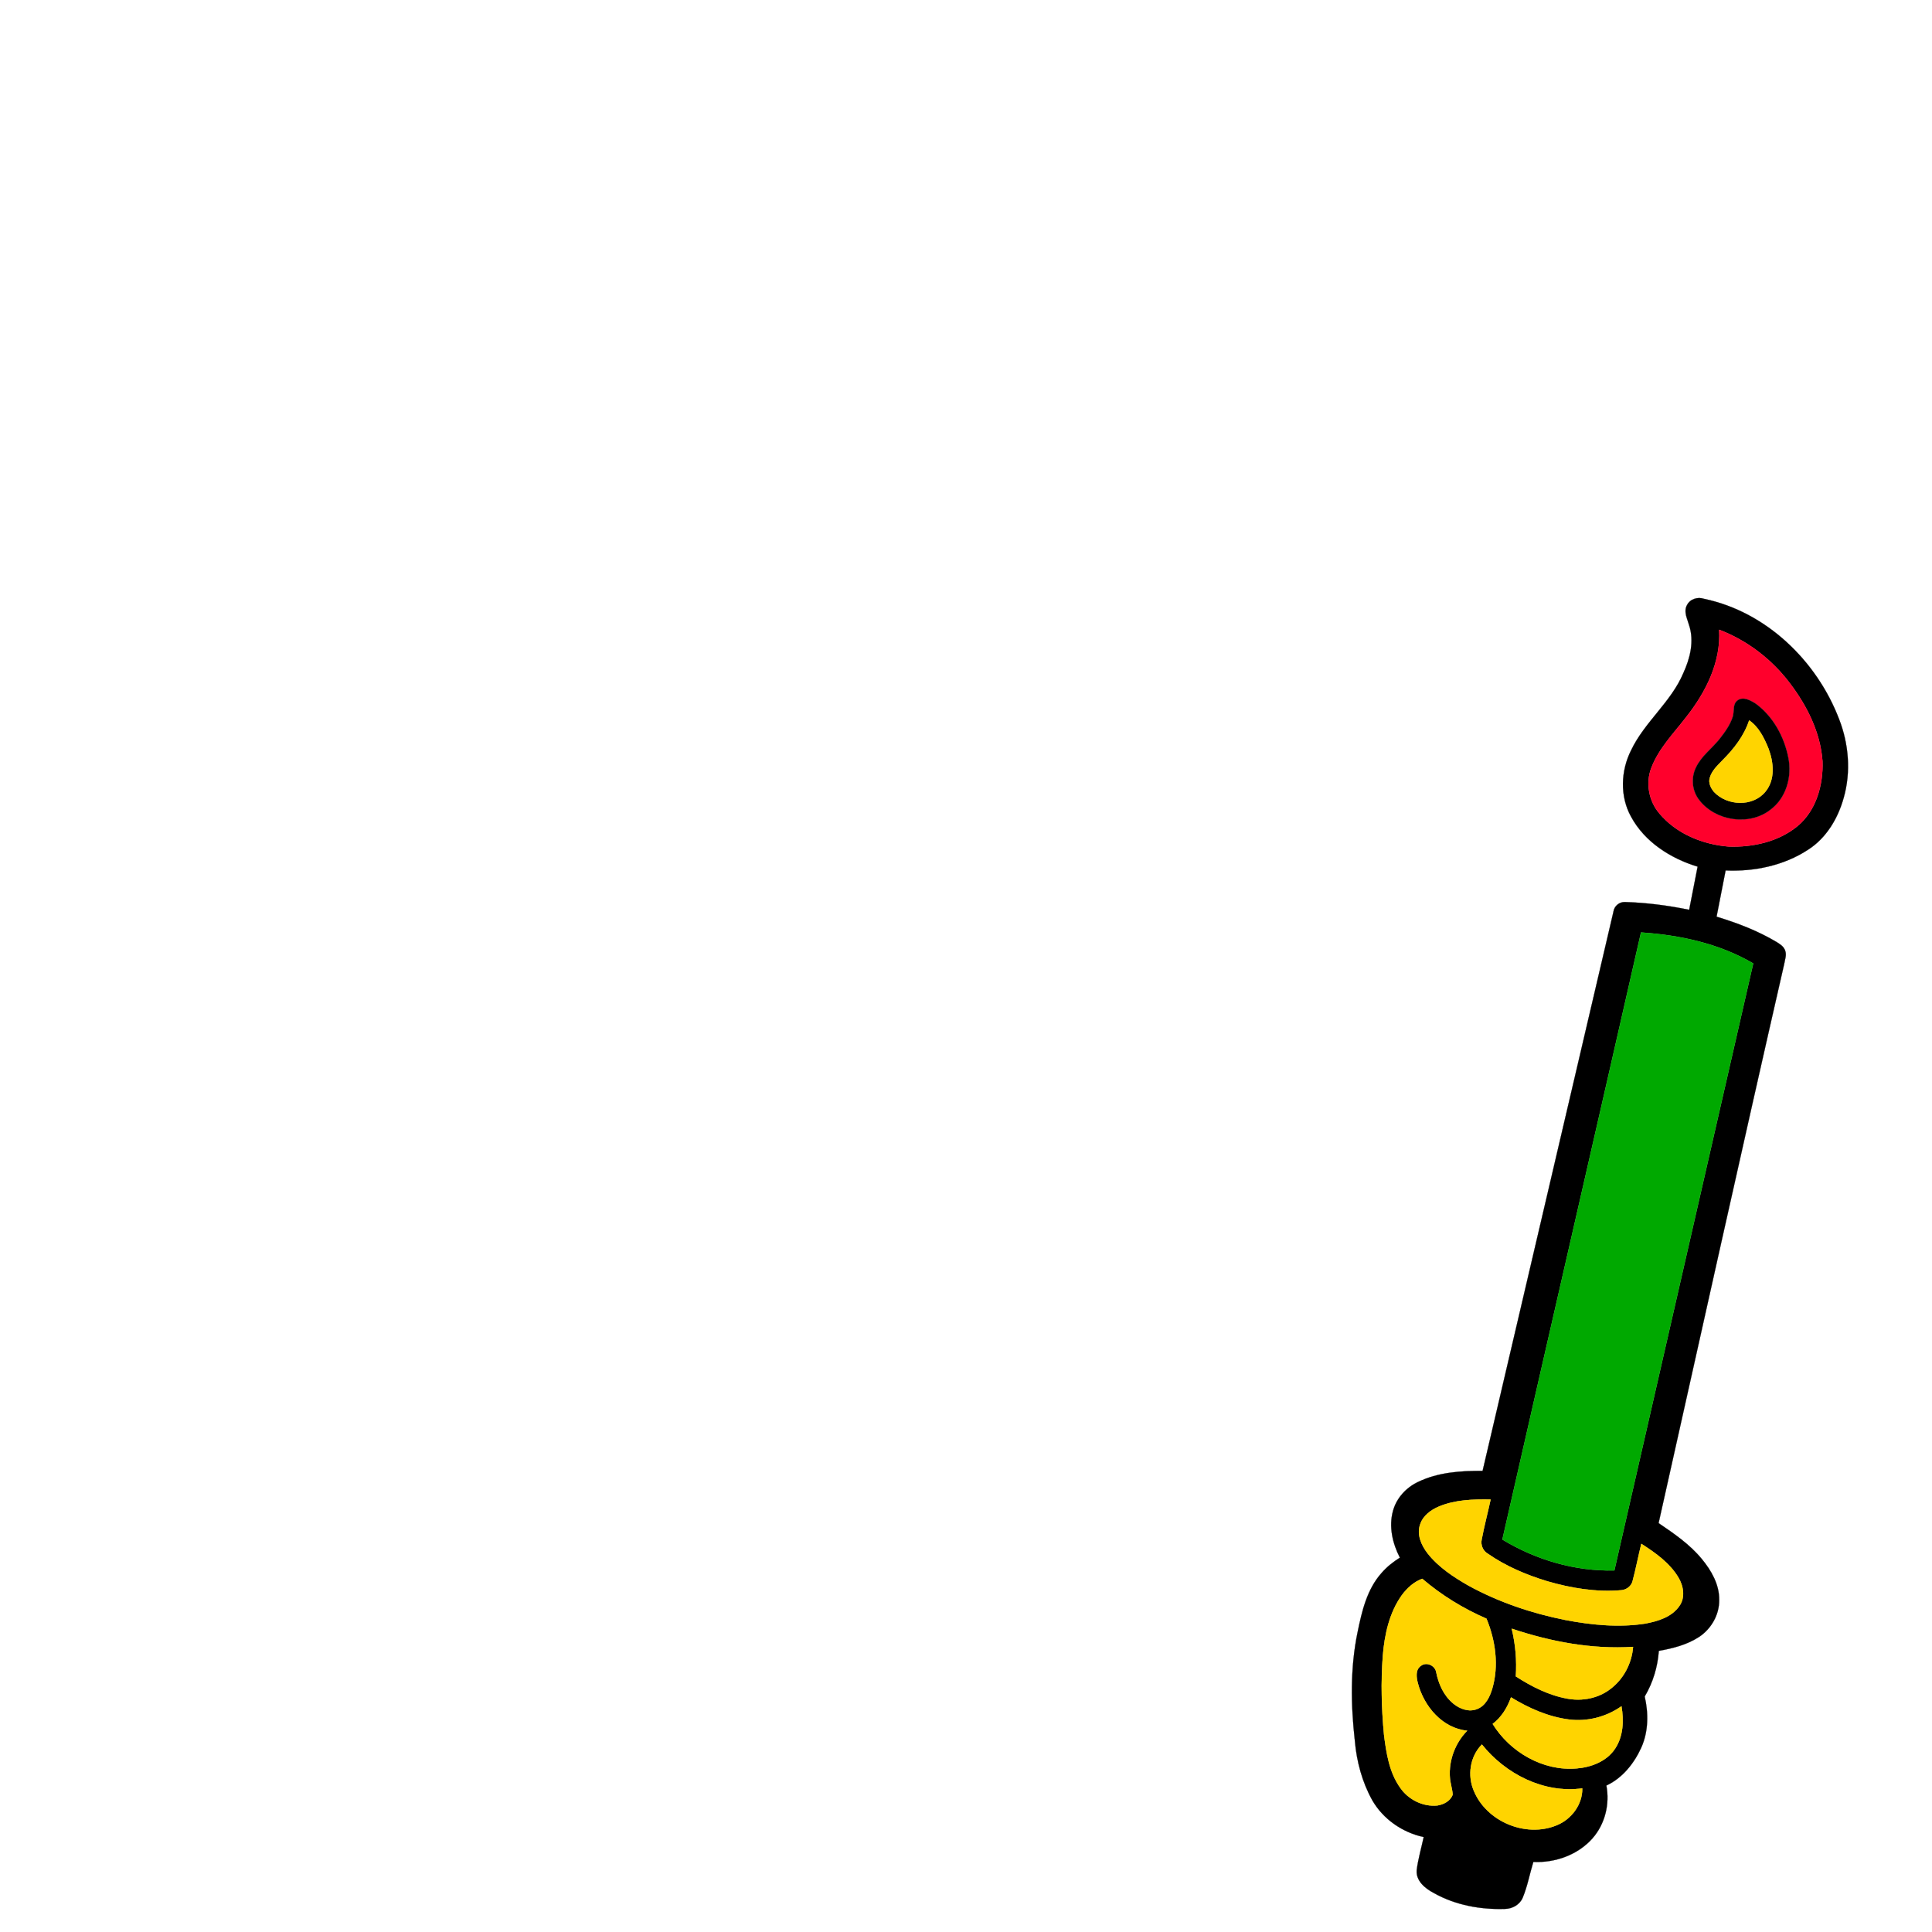
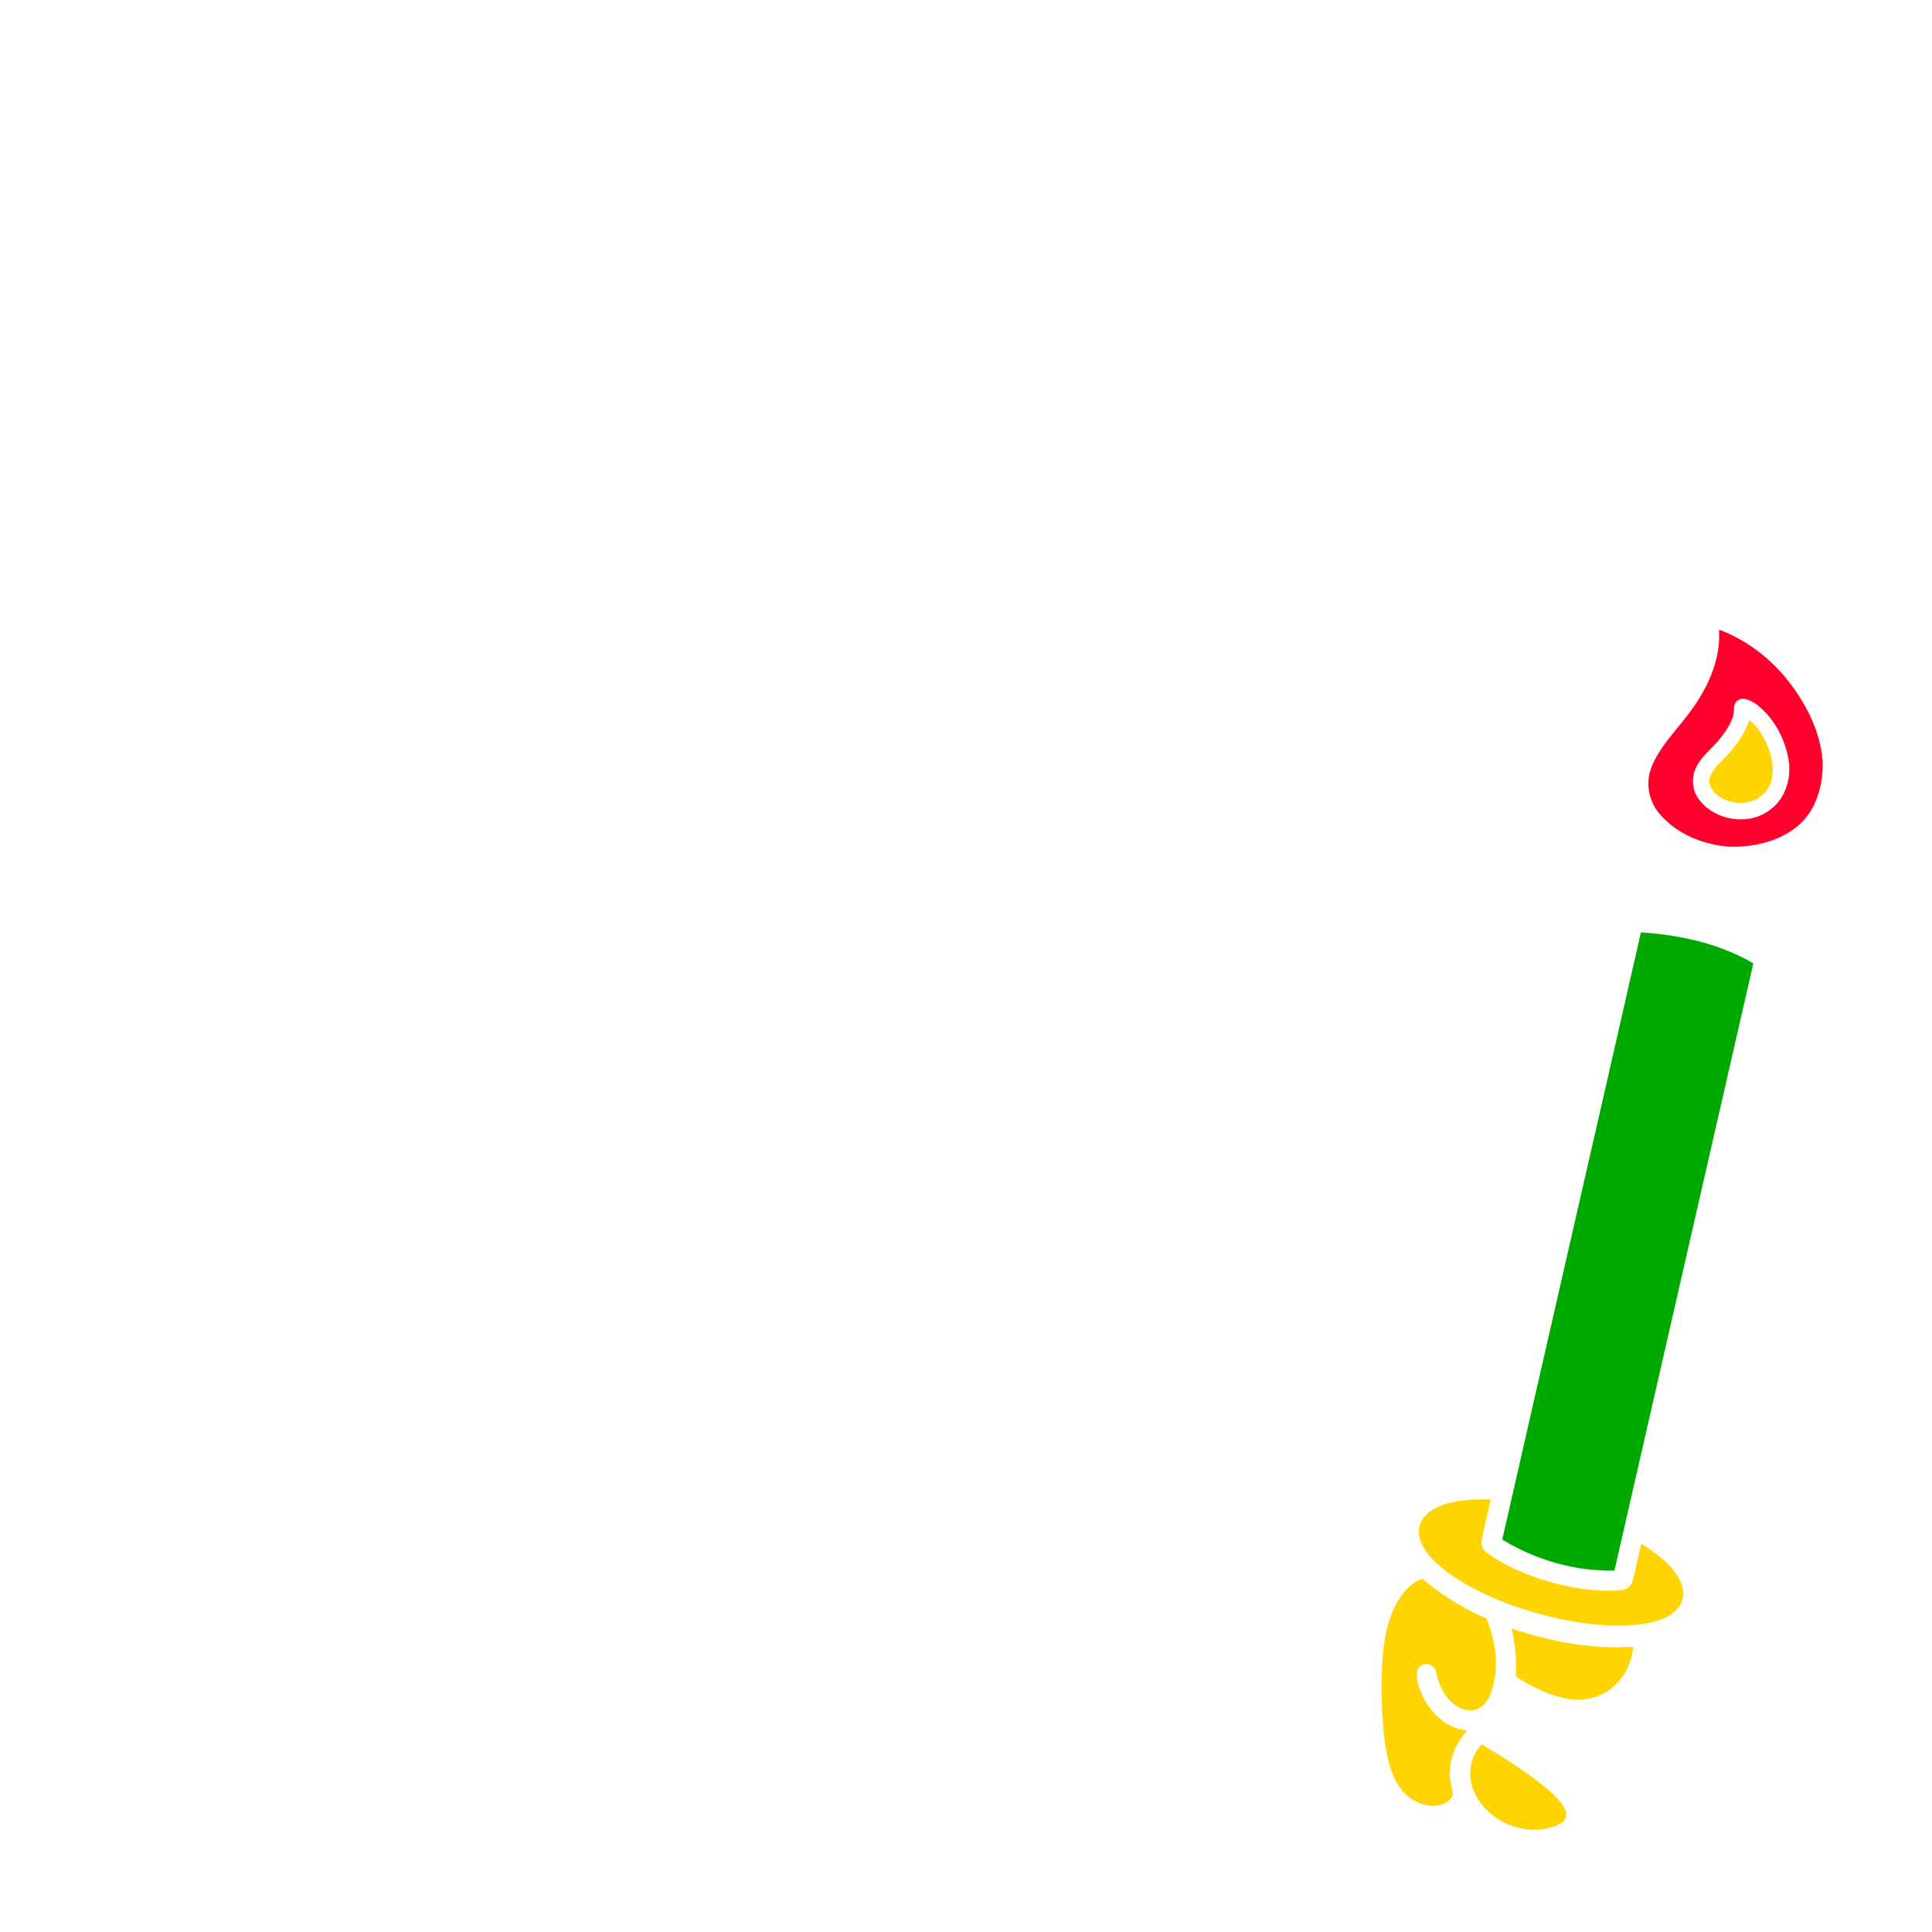
<svg xmlns="http://www.w3.org/2000/svg" width="1000pt" height="1000pt" viewBox="0 0 1000 1000" version="1.1">
-   <path fill="#000000" stroke="#000000" stroke-width="0.094" opacity="1.00" d=" M 873.21 313.17 C 874.78 310.01 878.77 308.85 882.00 309.95 C 914.12 316.65 940.35 341.99 951.90 372.20 C 956.91 385.05 958.10 399.53 954.31 412.87 C 951.37 423.54 945.30 433.81 935.80 439.84 C 923.28 448.03 907.98 451.19 893.17 450.54 C 891.59 458.51 890.05 466.50 888.49 474.48 C 899.23 477.73 909.81 481.78 919.48 487.54 C 921.28 488.66 923.29 489.89 923.99 492.03 C 924.84 494.28 923.87 496.66 923.50 498.92 C 901.44 595.31 880.09 691.87 858.48 788.37 C 866.54 793.82 874.68 799.41 880.90 807.00 C 885.80 812.93 889.94 820.16 889.84 828.07 C 889.97 835.74 885.73 843.15 879.36 847.31 C 873.15 851.36 865.81 853.19 858.60 854.48 C 858.00 862.79 855.56 870.93 851.29 878.10 C 853.28 886.82 853.23 896.25 849.53 904.53 C 845.81 912.74 839.78 920.32 831.45 924.19 C 833.29 933.76 830.76 944.11 824.30 951.48 C 816.73 960.09 804.97 964.25 793.65 963.73 C 791.77 969.85 790.64 976.21 788.19 982.15 C 786.71 985.81 782.88 987.98 779.03 988.04 C 766.33 988.47 753.28 986.11 742.14 979.81 C 737.68 977.49 732.84 973.57 733.28 968.00 C 734.02 962.20 735.67 956.56 736.91 950.86 C 725.88 948.48 715.86 941.56 710.24 931.72 C 705.04 922.34 702.21 911.77 701.28 901.12 C 699.18 882.40 698.84 863.32 702.69 844.80 C 704.90 834.00 707.55 822.59 715.11 814.16 C 717.81 811.02 721.09 808.45 724.58 806.24 C 720.77 798.85 718.74 790.10 721.04 781.94 C 722.87 775.34 727.87 769.92 734.03 767.03 C 744.36 762.05 756.09 761.25 767.39 761.33 C 790.00 664.90 812.51 568.44 835.09 472.01 C 835.45 469.10 838.00 466.84 840.94 466.89 C 852.16 467.21 863.33 468.66 874.32 470.92 C 875.76 463.47 877.21 456.01 878.69 448.57 C 864.74 444.35 851.32 435.82 844.25 422.74 C 838.38 412.22 838.89 398.91 844.28 388.30 C 851.27 373.63 865.00 363.39 871.32 348.33 C 874.82 340.72 877.00 331.86 874.30 323.66 C 873.38 320.29 871.28 316.58 873.21 313.17 M 889.83 325.95 C 890.85 342.59 882.97 358.20 872.94 370.94 C 866.44 379.43 858.60 387.28 854.73 397.44 C 851.67 405.30 853.42 414.62 858.87 421.02 C 867.68 431.58 881.39 437.15 894.89 438.18 C 907.42 438.59 920.67 435.65 930.50 427.51 C 940.12 419.42 943.76 406.18 943.32 394.00 C 942.26 379.13 935.33 365.34 926.43 353.63 C 917.09 341.26 904.33 331.46 889.83 325.95 M 849.38 482.64 C 825.56 587.40 801.44 692.10 777.62 796.86 C 794.94 807.39 815.28 813.36 835.60 812.85 C 859.58 708.13 883.47 603.39 907.47 498.67 C 889.94 488.39 869.49 483.96 849.38 482.64 M 744.70 779.81 C 740.60 781.55 736.61 784.49 735.13 788.86 C 733.15 794.14 735.67 799.82 738.92 804.01 C 744.58 811.19 752.37 816.31 760.23 820.78 C 775.78 829.29 792.76 835.00 810.11 838.48 C 823.72 841.08 837.78 842.49 851.56 840.37 C 858.10 839.14 865.31 837.00 869.26 831.22 C 872.40 826.82 871.35 820.78 868.68 816.41 C 864.15 808.90 856.80 803.72 849.55 799.08 C 847.97 805.44 846.75 811.90 845.06 818.24 C 844.43 821.00 841.86 822.90 839.10 823.10 C 826.21 824.20 813.23 822.06 800.88 818.46 C 789.97 815.16 779.31 810.64 769.94 804.10 C 767.53 802.61 766.32 799.67 766.90 796.91 C 768.21 789.94 770.05 783.07 771.54 776.14 C 762.50 776.00 753.15 776.25 744.70 779.81 M 725.67 825.55 C 719.11 834.67 716.66 846.01 715.75 857.02 C 714.72 870.69 715.08 884.45 716.38 898.09 C 717.58 907.48 719.08 917.35 724.69 925.25 C 728.88 931.42 736.45 935.25 743.92 934.52 C 747.21 934.01 750.77 932.20 751.91 928.86 C 751.68 925.85 750.66 922.95 750.45 919.95 C 749.82 911.11 753.20 902.14 759.40 895.82 C 746.51 894.55 736.99 883.16 733.88 871.23 C 733.11 868.27 732.50 864.34 735.37 862.30 C 738.16 859.97 742.70 861.94 743.36 865.40 C 744.56 871.57 747.26 877.68 752.22 881.76 C 755.58 884.54 760.41 886.33 764.65 884.55 C 768.94 882.83 771.10 878.30 772.35 874.14 C 775.89 862.19 774.08 849.18 769.39 837.81 C 757.36 832.60 746.10 825.68 736.15 817.17 C 731.86 818.74 728.36 821.94 725.67 825.55 M 782.46 843.01 C 784.43 851.08 785.14 859.40 784.59 867.70 C 792.84 873.00 801.80 877.58 811.55 879.26 C 819.09 880.58 827.26 879.02 833.40 874.31 C 840.32 869.18 844.61 860.97 845.27 852.42 C 823.94 853.79 802.62 849.75 782.46 843.01 M 772.61 892.31 C 781.58 906.85 798.65 916.80 815.95 915.34 C 823.58 914.74 831.70 911.68 836.02 905.01 C 840.23 898.60 840.54 890.50 839.26 883.16 C 831.41 888.71 821.54 891.24 811.99 890.00 C 801.29 888.61 791.22 884.13 782.09 878.54 C 780.21 883.88 777.16 888.84 772.61 892.31 M 762.85 926.90 C 769.42 942.85 789.71 951.33 805.67 944.77 C 813.34 941.72 819.10 934.05 818.98 925.66 C 799.16 928.40 779.24 918.26 767.03 902.94 C 760.87 909.14 759.45 918.96 762.85 926.90 Z" />
  <path fill="#ff002c" stroke="#ff002c" stroke-width="0.094" opacity="1.00" d=" M 889.83 325.95 C 904.33 331.46 917.09 341.26 926.43 353.63 C 935.33 365.34 942.26 379.13 943.32 394.00 C 943.76 406.18 940.12 419.42 930.50 427.51 C 920.67 435.65 907.42 438.59 894.89 438.18 C 881.39 437.15 867.68 431.58 858.87 421.02 C 853.42 414.62 851.67 405.30 854.73 397.44 C 858.60 387.28 866.44 379.43 872.94 370.94 C 882.97 358.20 890.85 342.59 889.83 325.95 M 899.42 362.49 C 896.65 364.45 897.82 368.27 896.86 371.07 C 895.53 375.23 892.90 378.85 890.25 382.26 C 886.29 387.34 880.74 391.19 877.91 397.10 C 875.14 402.54 875.79 409.53 879.69 414.27 C 888.05 424.94 905.28 427.58 916.16 419.24 C 924.50 413.23 927.65 401.94 925.60 392.13 C 923.48 381.31 917.73 370.83 908.75 364.23 C 906.11 362.57 902.35 360.39 899.42 362.49 Z" />
-   <path fill="#000000" stroke="#000000" stroke-width="0.094" opacity="1.00" d=" M 899.42 362.49 C 902.35 360.39 906.11 362.57 908.75 364.23 C 917.73 370.83 923.48 381.31 925.60 392.13 C 927.65 401.94 924.50 413.23 916.16 419.24 C 905.28 427.58 888.05 424.94 879.69 414.27 C 875.79 409.53 875.14 402.54 877.91 397.10 C 880.74 391.19 886.29 387.34 890.25 382.26 C 892.90 378.85 895.53 375.23 896.86 371.07 C 897.82 368.27 896.65 364.45 899.42 362.49 M 905.37 372.85 C 902.75 380.83 897.47 387.63 891.59 393.48 C 889.03 396.14 886.12 398.79 885.03 402.44 C 884.13 405.09 885.46 407.86 887.16 409.88 C 893.94 417.16 907.29 417.74 913.78 409.75 C 918.97 403.48 918.03 394.56 915.35 387.43 C 913.14 381.99 910.33 376.26 905.37 372.85 Z" />
  <path fill="#ffd400" stroke="#ffd400" stroke-width="0.094" opacity="1.00" d=" M 905.37 372.85 C 910.33 376.26 913.14 381.99 915.35 387.43 C 918.03 394.56 918.97 403.48 913.78 409.75 C 907.29 417.74 893.94 417.16 887.16 409.88 C 885.46 407.86 884.13 405.09 885.03 402.44 C 886.12 398.79 889.03 396.14 891.59 393.48 C 897.47 387.63 902.75 380.83 905.37 372.85 Z" />
  <path fill="#00a900" stroke="#00a900" stroke-width="0.094" opacity="1.00" d=" M 849.38 482.64 C 869.49 483.96 889.94 488.39 907.47 498.67 C 883.47 603.39 859.58 708.13 835.60 812.85 C 815.28 813.36 794.94 807.39 777.62 796.86 C 801.44 692.10 825.56 587.40 849.38 482.64 Z" />
  <path fill="#ffd400" stroke="#ffd400" stroke-width="0.094" opacity="1.00" d=" M 744.70 779.81 C 753.15 776.25 762.50 776.00 771.54 776.14 C 770.05 783.07 768.21 789.94 766.90 796.91 C 766.32 799.67 767.53 802.61 769.94 804.10 C 779.31 810.64 789.97 815.16 800.88 818.46 C 813.23 822.06 826.21 824.20 839.10 823.10 C 841.86 822.90 844.43 821.00 845.06 818.24 C 846.75 811.90 847.97 805.44 849.55 799.08 C 856.80 803.72 864.15 808.90 868.68 816.41 C 871.35 820.78 872.40 826.82 869.26 831.22 C 865.31 837.00 858.10 839.14 851.56 840.37 C 837.78 842.49 823.72 841.08 810.11 838.48 C 792.76 835.00 775.78 829.29 760.23 820.78 C 752.37 816.31 744.58 811.19 738.92 804.01 C 735.67 799.82 733.15 794.14 735.13 788.86 C 736.61 784.49 740.60 781.55 744.70 779.81 Z" />
  <path fill="#ffd400" stroke="#ffd400" stroke-width="0.094" opacity="1.00" d=" M 725.67 825.55 C 728.36 821.94 731.86 818.74 736.15 817.17 C 746.10 825.68 757.36 832.60 769.39 837.81 C 774.08 849.18 775.89 862.19 772.35 874.14 C 771.10 878.30 768.94 882.83 764.65 884.55 C 760.41 886.33 755.58 884.54 752.22 881.76 C 747.26 877.68 744.56 871.57 743.36 865.40 C 742.70 861.94 738.16 859.97 735.37 862.30 C 732.50 864.34 733.11 868.27 733.88 871.23 C 736.99 883.16 746.51 894.55 759.40 895.82 C 753.20 902.14 749.82 911.11 750.45 919.95 C 750.66 922.95 751.68 925.85 751.91 928.86 C 750.77 932.20 747.21 934.01 743.92 934.52 C 736.45 935.25 728.88 931.42 724.69 925.25 C 719.08 917.35 717.58 907.48 716.38 898.09 C 715.08 884.45 714.72 870.69 715.75 857.02 C 716.66 846.01 719.11 834.67 725.67 825.55 Z" />
  <path fill="#ffd400" stroke="#ffd400" stroke-width="0.094" opacity="1.00" d=" M 782.46 843.01 C 802.62 849.75 823.94 853.79 845.27 852.42 C 844.61 860.97 840.32 869.18 833.40 874.31 C 827.26 879.02 819.09 880.58 811.55 879.26 C 801.80 877.58 792.84 873.00 784.59 867.70 C 785.14 859.40 784.43 851.08 782.46 843.01 Z" />
-   <path fill="#ffd400" stroke="#ffd400" stroke-width="0.094" opacity="1.00" d=" M 772.61 892.31 C 777.16 888.84 780.21 883.88 782.09 878.54 C 791.22 884.13 801.29 888.61 811.99 890.00 C 821.54 891.24 831.41 888.71 839.26 883.16 C 840.54 890.50 840.23 898.60 836.02 905.01 C 831.70 911.68 823.58 914.74 815.95 915.34 C 798.65 916.80 781.58 906.85 772.61 892.31 Z" />
-   <path fill="#ffd400" stroke="#ffd400" stroke-width="0.094" opacity="1.00" d=" M 762.85 926.90 C 759.45 918.96 760.87 909.14 767.03 902.94 C 779.24 918.26 799.16 928.40 818.98 925.66 C 819.10 934.05 813.34 941.72 805.67 944.77 C 789.71 951.33 769.42 942.85 762.85 926.90 Z" />
+   <path fill="#ffd400" stroke="#ffd400" stroke-width="0.094" opacity="1.00" d=" M 762.85 926.90 C 759.45 918.96 760.87 909.14 767.03 902.94 C 819.10 934.05 813.34 941.72 805.67 944.77 C 789.71 951.33 769.42 942.85 762.85 926.90 Z" />
</svg>